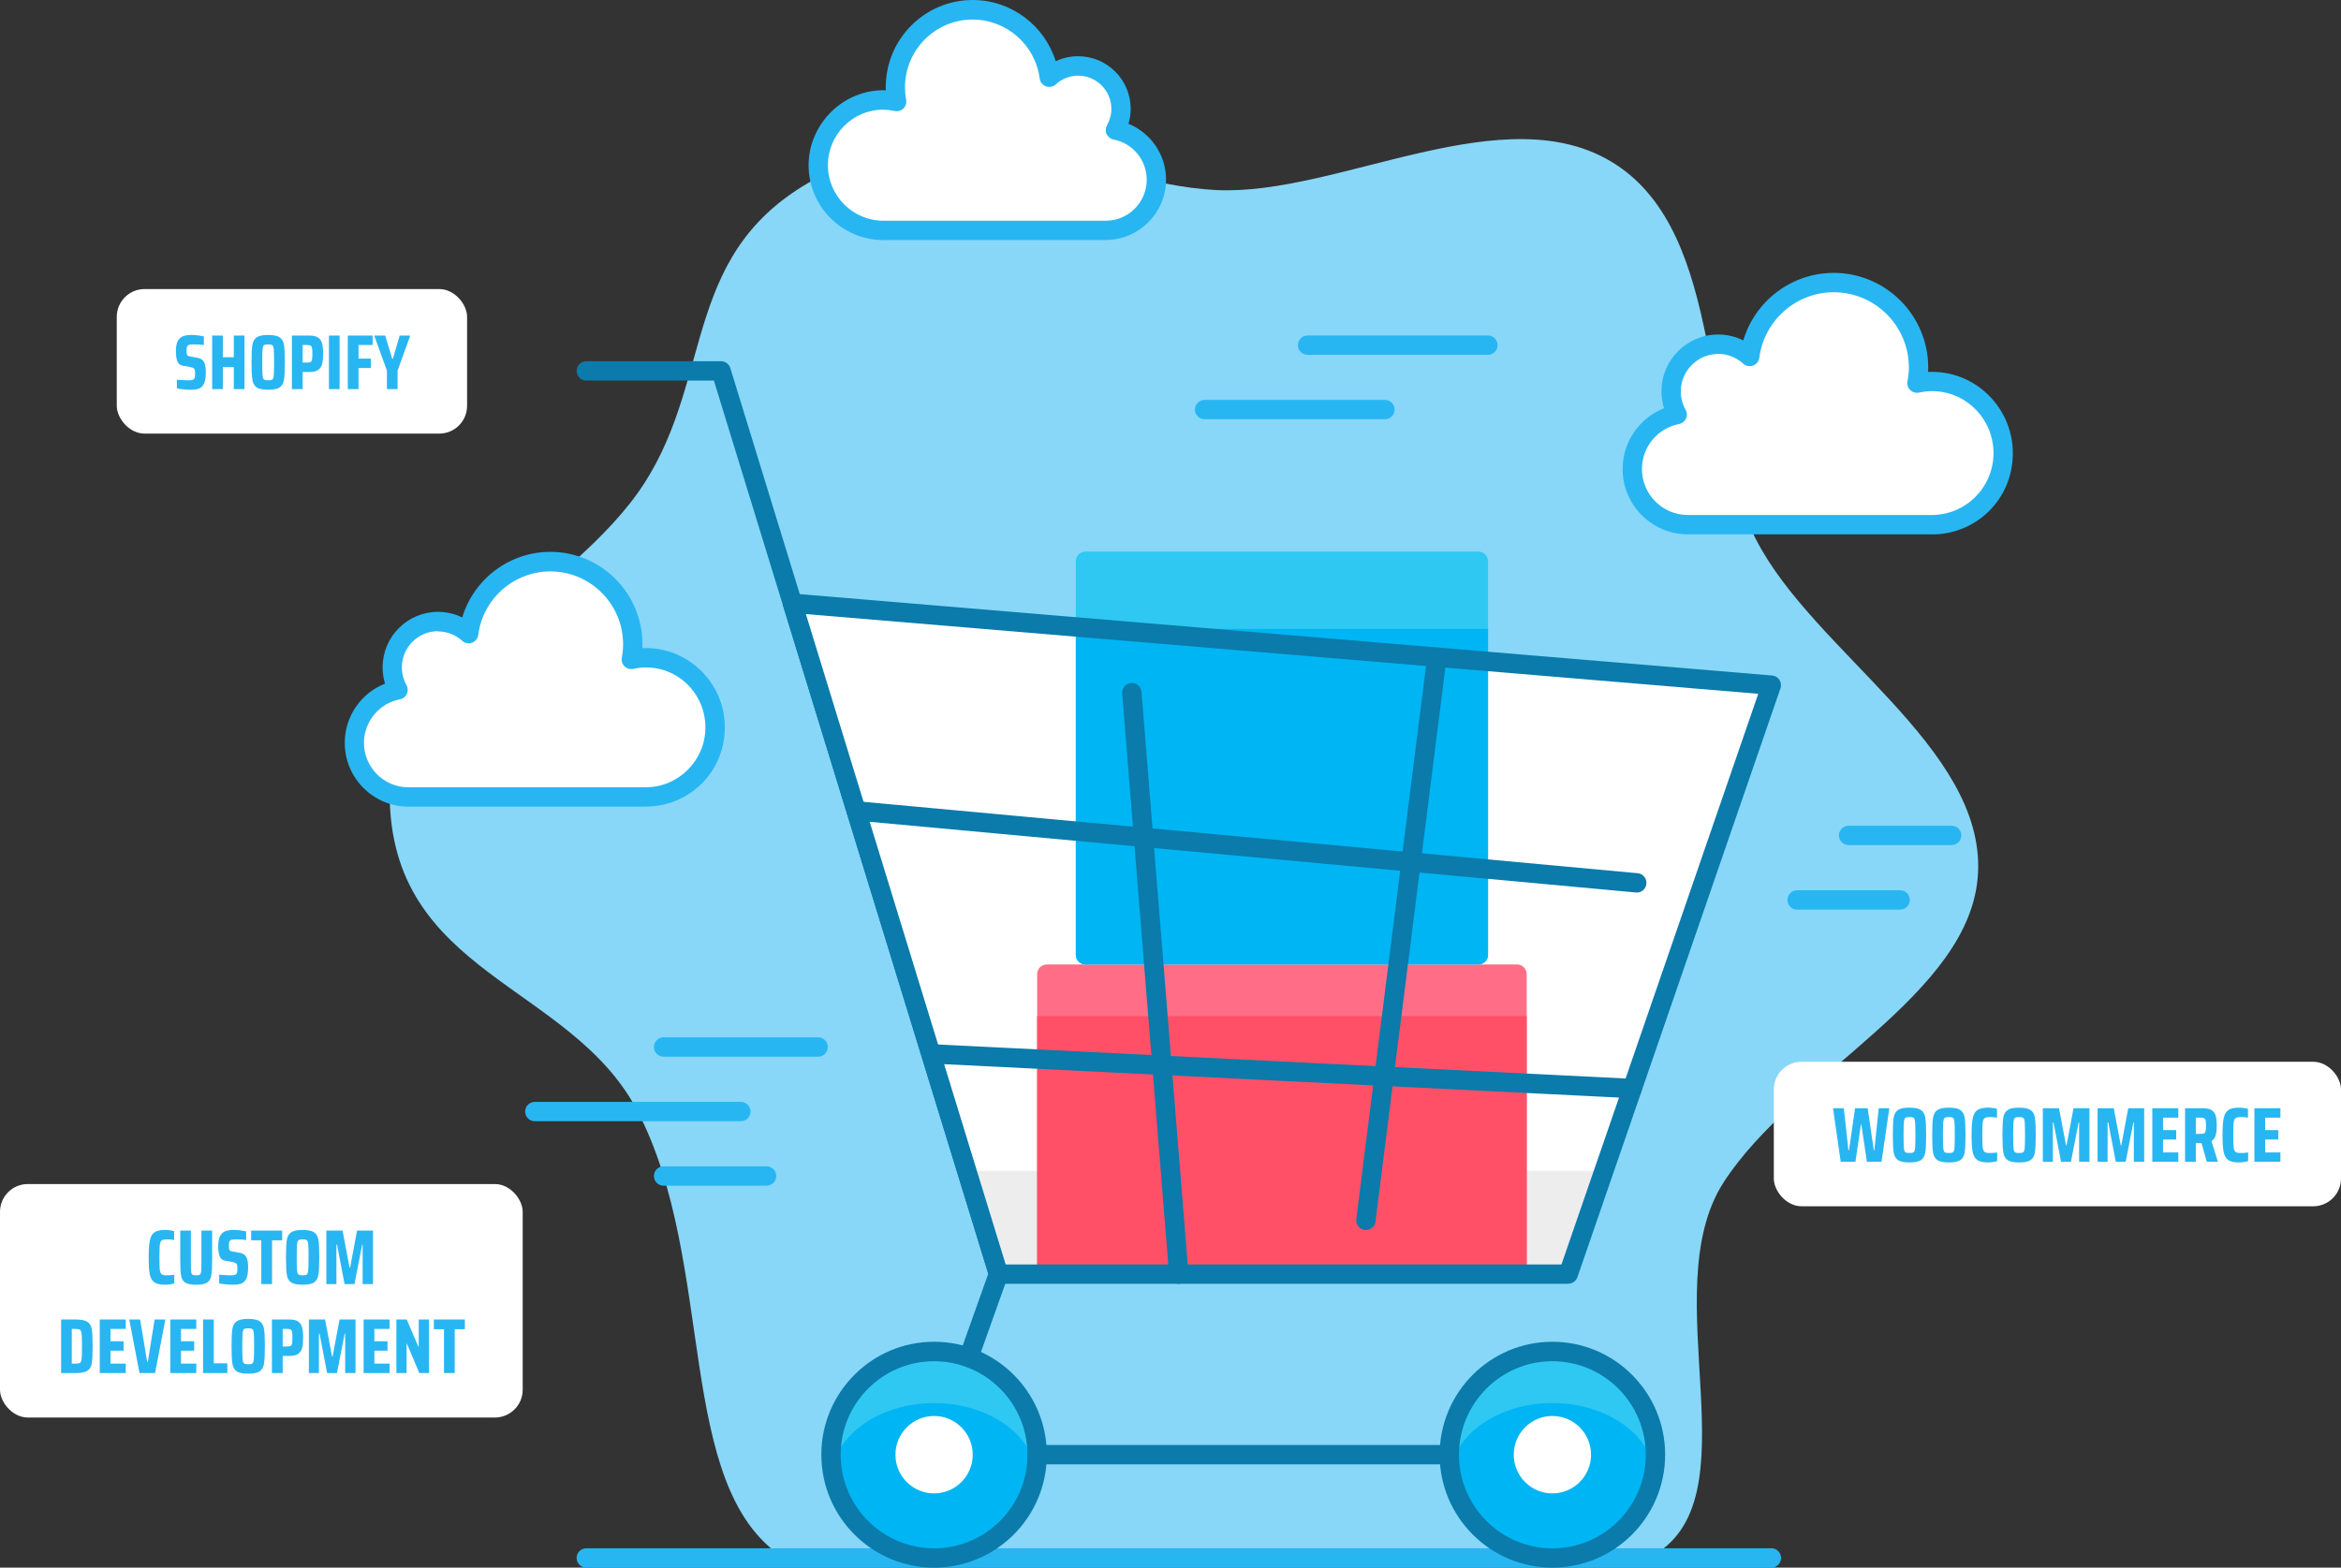
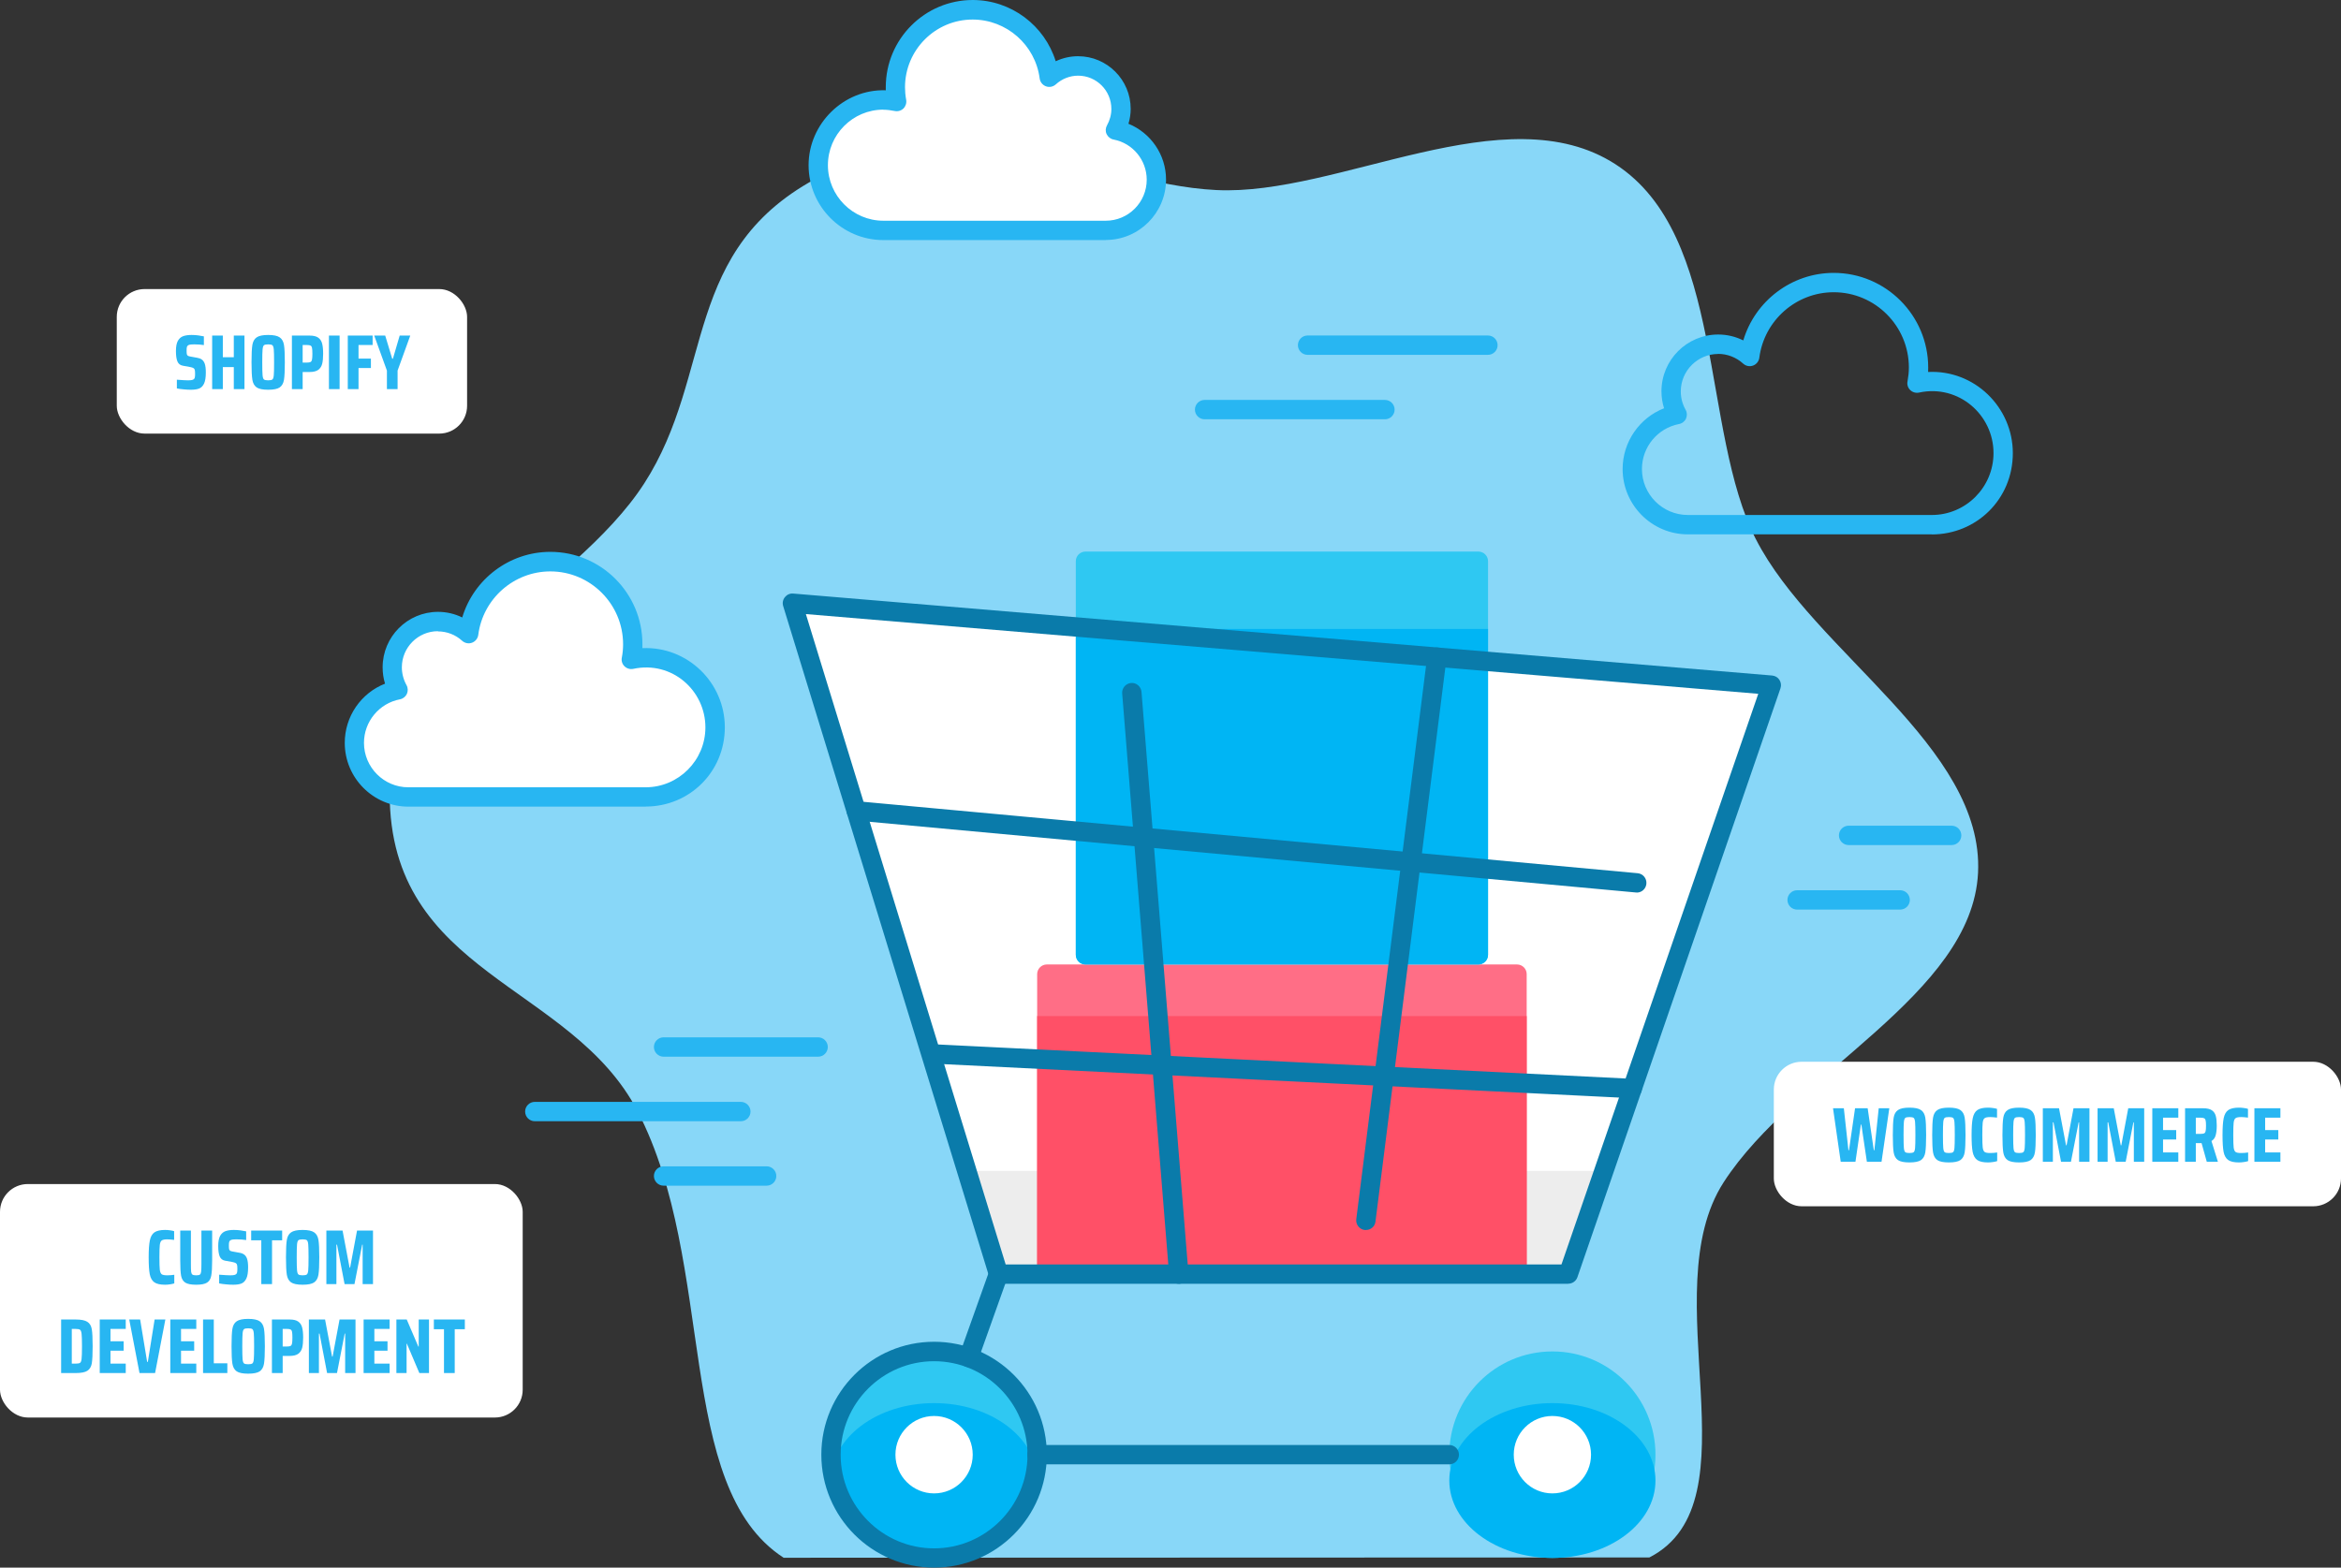
<svg xmlns="http://www.w3.org/2000/svg" width="421" height="282" viewBox="0 0 421 282" fill="none">
  <rect x="0" y="0" width="421" height="282" fill="#333333" stroke="none" />
  <g clip-path="url(#clip0_951_17)">
    <path d="M315.801 97.064C305.811 77.463 310.311 42.37 290.539 29.558C270.767 16.746 240.675 35.285 218.732 34.188C196.093 33.074 176.321 16.955 147.723 31.612C122.34 44.633 128.629 67.175 115.842 86.985C103.054 106.795 70.096 120.651 70.078 142.671C70.043 175.449 102.724 176.877 114.678 199.924C128.959 227.48 121.141 267.413 140.93 280.225C164.125 280.225 260.951 280.172 296.62 280.172C316.183 270.163 297.193 232.528 309.964 212.701C322.751 192.892 354.633 179 355.727 157.015C356.839 134.333 326.104 117.239 315.784 97.012L315.801 97.064Z" fill="#88D7F8" />
-     <path d="M318.564 282H105.435C104.479 282 103.697 281.217 103.697 280.259C103.697 279.302 104.479 278.519 105.435 278.519H318.564C319.519 278.519 320.301 279.302 320.301 280.259C320.301 281.217 319.519 282 318.564 282Z" fill="#28B6F2" />
    <path d="M147.134 190.089H119.335C118.379 190.089 117.598 189.306 117.598 188.348C117.598 187.391 118.379 186.607 119.335 186.607H147.134C148.089 186.607 148.871 187.391 148.871 188.348C148.871 189.306 148.089 190.089 147.134 190.089Z" fill="#28B6F2" />
    <path d="M133.234 201.7H96.175C95.219 201.7 94.438 200.916 94.438 199.959C94.438 199.002 95.219 198.218 96.175 198.218H133.234C134.19 198.218 134.971 199.002 134.971 199.959C134.971 200.916 134.19 201.7 133.234 201.7Z" fill="#28B6F2" />
    <path d="M137.873 213.293H119.335C118.379 213.293 117.598 212.51 117.598 211.552C117.598 210.595 118.379 209.812 119.335 209.812H137.873C138.829 209.812 139.611 210.595 139.611 211.552C139.611 212.51 138.829 213.293 137.873 213.293Z" fill="#28B6F2" />
    <path d="M267.589 63.833H235.151C234.196 63.833 233.414 63.05 233.414 62.092C233.414 61.135 234.196 60.352 235.151 60.352H267.589C268.545 60.352 269.326 61.135 269.326 62.092C269.326 63.05 268.545 63.833 267.589 63.833Z" fill="#28B6F2" />
    <path d="M249.068 75.426H216.63C215.674 75.426 214.893 74.643 214.893 73.686C214.893 72.728 215.674 71.945 216.63 71.945H249.068C250.023 71.945 250.805 72.728 250.805 73.686C250.805 74.643 250.023 75.426 249.068 75.426Z" fill="#28B6F2" />
    <path d="M350.985 152.019H332.446C331.491 152.019 330.709 151.236 330.709 150.278C330.709 149.321 331.491 148.537 332.446 148.537H350.985C351.94 148.537 352.722 149.321 352.722 150.278C352.722 151.236 351.94 152.019 350.985 152.019Z" fill="#28B6F2" />
    <path d="M341.725 163.63H323.187C322.231 163.63 321.449 162.846 321.449 161.889C321.449 160.932 322.231 160.148 323.187 160.148H341.725C342.68 160.148 343.462 160.932 343.462 161.889C343.462 162.846 342.68 163.63 341.725 163.63Z" fill="#28B6F2" />
    <path d="M71.609 124.097C70.931 122.896 70.549 121.521 70.549 120.041C70.549 115.481 74.232 111.808 78.767 111.808C80.904 111.808 82.832 112.626 84.292 113.949C85.23 106.655 91.45 101.015 98.99 101.015C107.174 101.015 113.811 107.665 113.811 115.864C113.811 116.804 113.706 117.709 113.55 118.597C114.384 118.423 115.235 118.318 116.121 118.318C123.019 118.318 128.613 123.923 128.613 130.834C128.613 137.745 123.019 143.35 116.121 143.35H73.45C68.082 143.35 63.738 138.998 63.738 133.619C63.738 128.884 67.126 124.95 71.609 124.08V124.097Z" fill="white" />
    <path d="M116.103 145.108H73.45C67.143 145.108 62 139.956 62 133.637C62 128.867 64.936 124.672 69.245 122.983C68.95 122.043 68.811 121.051 68.811 120.041C68.811 114.541 73.276 110.067 78.766 110.067C80.295 110.067 81.789 110.415 83.127 111.077C85.195 104.183 91.606 99.274 98.972 99.274C108.111 99.274 115.53 106.725 115.53 115.864C115.53 116.107 115.53 116.351 115.53 116.595C123.644 116.247 130.35 122.792 130.35 130.834C130.35 138.876 123.974 145.091 116.121 145.091L116.103 145.108ZM78.749 113.548C75.17 113.548 72.268 116.473 72.268 120.041C72.268 121.156 72.564 122.27 73.102 123.244C73.38 123.732 73.397 124.324 73.172 124.828C72.928 125.333 72.477 125.699 71.921 125.803C68.185 126.517 65.457 129.807 65.457 133.637C65.457 138.041 69.037 141.627 73.432 141.627H116.103C122.028 141.627 126.858 136.787 126.858 130.851C126.858 124.184 120.829 118.84 113.897 120.32C113.323 120.442 112.733 120.268 112.316 119.867C111.899 119.467 111.708 118.875 111.829 118.301C111.986 117.483 112.055 116.664 112.055 115.898C112.055 108.674 106.183 102.791 98.972 102.791C92.422 102.791 86.845 107.7 86.011 114.21C85.924 114.854 85.49 115.394 84.882 115.62C84.274 115.846 83.596 115.707 83.11 115.272C81.911 114.175 80.365 113.583 78.749 113.583V113.548Z" fill="#28B6F2" />
-     <path d="M301.642 74.573C300.947 73.337 300.547 71.927 300.547 70.413C300.547 65.73 304.335 61.935 309.008 61.935C311.198 61.935 313.178 62.771 314.69 64.146C315.663 56.644 322.039 50.847 329.805 50.847C338.232 50.847 345.06 57.688 345.06 66.131C345.06 67.088 344.956 68.028 344.799 68.933C345.651 68.759 346.537 68.655 347.44 68.655C354.529 68.655 360.28 74.417 360.28 81.519C360.28 88.621 354.529 94.4 347.44 94.4H303.57C298.063 94.4 293.58 89.927 293.58 84.391C293.58 79.517 297.055 75.478 301.676 74.591L301.642 74.573Z" fill="white" />
    <path d="M347.406 96.124H303.536C297.073 96.124 291.809 90.849 291.809 84.374C291.809 79.482 294.849 75.165 299.262 73.442C298.949 72.45 298.793 71.423 298.793 70.395C298.793 64.755 303.362 60.177 308.992 60.177C310.573 60.177 312.119 60.543 313.509 61.239C315.611 54.154 322.196 49.089 329.771 49.089C339.136 49.089 346.763 56.731 346.763 66.113C346.763 66.374 346.763 66.635 346.746 66.914C355.051 66.496 361.983 73.233 361.983 81.519C361.983 89.805 355.433 96.141 347.406 96.141V96.124ZM308.992 63.676C305.291 63.676 302.268 66.705 302.268 70.413C302.268 71.562 302.563 72.711 303.137 73.72C303.415 74.208 303.432 74.8 303.206 75.304C302.98 75.809 302.511 76.175 301.955 76.279C298.081 77.028 295.283 80.422 295.283 84.374C295.283 88.934 298.984 92.642 303.536 92.642H347.406C353.539 92.642 358.508 87.646 358.508 81.501C358.508 74.626 352.236 69.09 345.113 70.622C344.539 70.744 343.948 70.57 343.532 70.169C343.115 69.769 342.923 69.177 343.045 68.603C343.201 67.732 343.288 66.914 343.288 66.113C343.288 58.645 337.225 52.57 329.771 52.57C323.013 52.57 317.262 57.636 316.393 64.355C316.306 64.999 315.872 65.539 315.264 65.765C314.656 65.992 313.978 65.852 313.492 65.417C312.241 64.285 310.642 63.659 308.974 63.659L308.992 63.676Z" fill="#28B6F2" />
    <path d="M200.576 23.378C201.219 22.247 201.583 20.959 201.583 19.583C201.583 15.319 198.126 11.854 193.869 11.854C191.871 11.854 190.064 12.62 188.692 13.874C187.806 7.033 181.985 1.741 174.914 1.741C167.235 1.741 161.015 7.973 161.015 15.667C161.015 16.537 161.102 17.39 161.258 18.226C160.476 18.052 159.677 17.964 158.843 17.964C152.38 17.964 147.133 23.221 147.133 29.697C147.133 36.173 152.38 41.43 158.843 41.43H198.838C203.86 41.43 207.942 37.339 207.942 32.308C207.942 27.869 204.763 24.179 200.558 23.361L200.576 23.378Z" fill="white" />
    <path d="M198.857 43.188H158.862C151.443 43.188 145.414 37.147 145.414 29.714C145.414 22.282 151.704 15.997 159.296 16.241C159.296 16.05 159.296 15.858 159.296 15.667C159.296 7.033 166.315 0 174.933 0C181.848 0 187.859 4.578 189.857 11.019C191.108 10.427 192.481 10.114 193.888 10.114C199.1 10.114 203.34 14.361 203.34 19.583C203.34 20.488 203.201 21.394 202.94 22.264C206.953 23.9 209.699 27.834 209.699 32.308C209.699 38.296 204.834 43.17 198.857 43.17V43.188ZM158.862 19.723C153.354 19.723 148.889 24.214 148.889 29.714C148.889 35.215 153.371 39.706 158.862 39.706H198.857C202.923 39.706 206.224 36.399 206.224 32.326C206.224 28.809 203.722 25.763 200.264 25.102C199.708 24.997 199.257 24.631 199.013 24.127C198.77 23.622 198.805 23.03 199.083 22.543C199.587 21.637 199.865 20.628 199.865 19.601C199.865 16.293 197.189 13.613 193.888 13.613C192.411 13.613 190.987 14.17 189.875 15.179C189.388 15.614 188.711 15.754 188.102 15.527C187.494 15.301 187.06 14.761 186.973 14.117C186.191 8.077 181.014 3.516 174.915 3.516C168.209 3.516 162.754 8.982 162.754 15.701C162.754 16.415 162.823 17.181 162.962 17.947C163.066 18.521 162.875 19.113 162.476 19.514C162.059 19.914 161.468 20.088 160.894 19.966C160.199 19.827 159.522 19.74 158.844 19.74L158.862 19.723Z" fill="#28B6F2" />
    <path d="M297.715 261.686C297.715 251.433 289.428 243.112 279.177 243.112C268.926 243.112 260.639 251.415 260.639 261.686C260.639 271.956 268.926 280.259 279.177 280.259C289.428 280.259 297.715 271.956 297.715 261.686Z" fill="#2FC8F2" />
    <path d="M186.52 261.686C186.52 251.433 178.232 243.112 167.982 243.112C157.731 243.112 149.443 251.415 149.443 261.686C149.443 271.956 157.731 280.259 167.982 280.259C178.232 280.259 186.52 271.956 186.52 261.686Z" fill="#2FC8F2" />
    <path d="M297.715 266.333C297.715 258.639 289.428 252.407 279.177 252.407C268.926 252.407 260.639 258.639 260.639 266.333C260.639 274.027 268.926 280.259 279.177 280.259C289.428 280.259 297.715 274.027 297.715 266.333Z" fill="#00B5F4" />
    <path d="M279.178 268.649C283.016 268.649 286.128 265.531 286.128 261.686C286.128 257.84 283.016 254.723 279.178 254.723C275.34 254.723 272.229 257.84 272.229 261.686C272.229 265.531 275.34 268.649 279.178 268.649Z" fill="white" />
    <path d="M186.52 266.333C186.52 258.639 178.232 252.407 167.982 252.407C157.731 252.407 149.443 258.639 149.443 266.333C149.443 274.027 157.731 280.259 167.982 280.259C178.232 280.259 186.52 274.027 186.52 266.333Z" fill="#00B5F4" />
    <path d="M167.983 268.649C171.821 268.649 174.933 265.531 174.933 261.686C174.933 257.84 171.821 254.723 167.983 254.723C164.145 254.723 161.033 257.84 161.033 261.686C161.033 265.531 164.145 268.649 167.983 268.649Z" fill="white" />
-     <path d="M279.178 282C268.006 282 258.902 272.896 258.902 261.686C258.902 250.475 267.989 241.371 279.178 241.371C290.367 241.371 299.454 250.475 299.454 261.686C299.454 272.896 290.367 282 279.178 282ZM279.178 244.87C269.918 244.87 262.377 252.425 262.377 261.703C262.377 270.981 269.918 278.536 279.178 278.536C288.438 278.536 295.979 270.981 295.979 261.703C295.979 252.425 288.438 244.87 279.178 244.87Z" fill="#0A7BAA" />
    <path d="M167.983 282C156.811 282 147.707 272.896 147.707 261.686C147.707 250.475 156.794 241.371 167.983 241.371C179.172 241.371 188.258 250.475 188.258 261.686C188.258 272.896 179.172 282 167.983 282ZM167.983 244.87C158.722 244.87 151.182 252.425 151.182 261.703C151.182 270.981 158.722 278.536 167.983 278.536C177.243 278.536 184.784 270.981 184.784 261.703C184.784 252.425 177.243 244.87 167.983 244.87Z" fill="#0A7BAA" />
    <path d="M260.639 263.426H186.503C185.547 263.426 184.766 262.643 184.766 261.686C184.766 260.728 185.547 259.945 186.503 259.945H260.639C261.594 259.945 262.376 260.728 262.376 261.686C262.376 262.643 261.594 263.426 260.639 263.426Z" fill="#0A7BAA" />
-     <path d="M179.57 230.944C178.823 230.944 178.146 230.457 177.902 229.708L128.386 68.463H105.435C104.479 68.463 103.697 67.68 103.697 66.723C103.697 65.765 104.479 64.982 105.435 64.982H129.672C130.436 64.982 131.114 65.487 131.34 66.218L181.238 228.681C181.516 229.604 181.012 230.579 180.092 230.857C179.918 230.909 179.744 230.927 179.588 230.927L179.57 230.944Z" fill="#0A7BAA" />
    <path d="M142.494 108.5L318.564 123.245L282.044 229.203H179.571L142.494 108.5Z" fill="#EDEDED" />
    <path d="M142.494 108.5L318.564 123.245L288.437 210.63H173.855L142.494 108.5Z" fill="white" />
    <path d="M272.819 173.5H188.259C187.299 173.5 186.521 174.279 186.521 175.24V227.462C186.521 228.424 187.299 229.203 188.259 229.203H272.819C273.779 229.203 274.556 228.424 274.556 227.462V175.24C274.556 174.279 273.779 173.5 272.819 173.5Z" fill="#FF6E86" />
    <path d="M186.521 182.778H274.556V227.463C274.556 228.42 273.775 229.203 272.819 229.203H188.259C187.303 229.203 186.521 228.42 186.521 227.463V182.778Z" fill="#FF5067" />
    <path d="M265.869 99.222H195.208C194.249 99.222 193.471 100.002 193.471 100.963V171.759C193.471 172.72 194.249 173.5 195.208 173.5H265.869C266.828 173.5 267.606 172.72 267.606 171.759V100.963C267.606 100.002 266.828 99.222 265.869 99.222Z" fill="#2FC8F2" />
    <path d="M193.471 113.148H267.606V171.759C267.606 172.716 266.825 173.5 265.869 173.5H195.208C194.253 173.5 193.471 172.716 193.471 171.759V113.148Z" fill="#00B5F4" />
    <path d="M211.991 230.944C211.087 230.944 210.34 230.248 210.253 229.343L201.809 124.742C201.74 123.784 202.452 122.949 203.408 122.862C204.363 122.774 205.197 123.506 205.284 124.463L213.728 229.064C213.798 230.022 213.085 230.857 212.13 230.944C212.078 230.944 212.043 230.944 211.991 230.944Z" fill="#0A7BAA" />
    <path d="M245.646 221.266C245.646 221.266 245.507 221.266 245.42 221.266C244.465 221.144 243.787 220.273 243.909 219.316L256.679 118.005C256.8 117.047 257.669 116.386 258.625 116.49C259.58 116.612 260.258 117.483 260.136 118.44L247.366 219.751C247.262 220.639 246.515 221.266 245.646 221.266Z" fill="#0A7BAA" />
    <path d="M294.345 160.549C294.345 160.549 294.241 160.549 294.189 160.549L153.823 147.598C152.867 147.51 152.172 146.658 152.259 145.7C152.346 144.743 153.18 144.029 154.153 144.133L294.519 157.085C295.475 157.172 296.17 158.025 296.083 158.982C295.996 159.887 295.249 160.566 294.363 160.566L294.345 160.549Z" fill="#0A7BAA" />
    <path d="M293.545 197.557C293.545 197.557 293.493 197.557 293.459 197.557L167.895 191.342C166.94 191.29 166.193 190.472 166.245 189.514C166.297 188.557 167.113 187.843 168.069 187.861L293.632 194.075C294.588 194.127 295.335 194.945 295.283 195.903C295.231 196.825 294.466 197.557 293.545 197.557Z" fill="#0A7BAA" />
    <path d="M174.22 245.949C174.029 245.949 173.82 245.914 173.629 245.845C172.726 245.514 172.257 244.522 172.569 243.617L177.921 228.594C178.251 227.689 179.241 227.219 180.145 227.532C181.048 227.863 181.517 228.855 181.204 229.76L175.853 244.783C175.593 245.497 174.932 245.932 174.22 245.932V245.949Z" fill="#0A7BAA" />
    <path d="M282.044 230.944H179.571C178.806 230.944 178.129 230.439 177.903 229.708L140.844 109.023C140.67 108.466 140.792 107.874 141.156 107.421C141.521 106.968 142.06 106.725 142.651 106.777L318.703 121.521C319.242 121.573 319.728 121.852 320.006 122.304C320.302 122.757 320.371 123.314 320.197 123.819L283.677 229.76C283.434 230.457 282.773 230.927 282.026 230.927L282.044 230.944ZM180.856 227.463H280.81L316.201 124.811L144.927 110.467L180.856 227.463Z" fill="#0A7BAA" />
  </g>
  <rect x="21" y="52" width="63" height="26" rx="5" fill="white" />
  <path d="M34.314 70.112C33.922 70.112 33.492 70.089 33.026 70.042C32.568 70.005 32.162 69.949 31.808 69.874V68.306C32.76 68.381 33.418 68.418 33.782 68.418C34.108 68.418 34.356 68.399 34.524 68.362C34.692 68.325 34.818 68.259 34.902 68.166C34.976 68.091 35.023 67.989 35.042 67.858C35.07 67.718 35.084 67.522 35.084 67.27C35.084 66.925 35.065 66.682 35.028 66.542C34.99 66.393 34.911 66.285 34.79 66.22C34.678 66.145 34.477 66.08 34.188 66.024L32.872 65.786C32.405 65.702 32.083 65.445 31.906 65.016C31.728 64.587 31.64 63.966 31.64 63.154C31.64 62.361 31.752 61.754 31.976 61.334C32.209 60.914 32.526 60.629 32.928 60.48C33.329 60.331 33.838 60.256 34.454 60.256C34.883 60.256 35.294 60.284 35.686 60.34C36.087 60.396 36.414 60.452 36.666 60.508V62.076C36.162 61.992 35.597 61.95 34.972 61.95C34.636 61.95 34.374 61.964 34.188 61.992C34.01 62.02 33.88 62.071 33.796 62.146C33.693 62.221 33.628 62.328 33.6 62.468C33.572 62.608 33.558 62.813 33.558 63.084C33.558 63.373 33.572 63.583 33.6 63.714C33.637 63.845 33.698 63.938 33.782 63.994C33.866 64.05 34.01 64.097 34.216 64.134L35.448 64.358C35.774 64.405 36.05 64.507 36.274 64.666C36.507 64.815 36.689 65.067 36.82 65.422C36.95 65.795 37.016 66.323 37.016 67.004C37.016 67.891 36.908 68.558 36.694 69.006C36.479 69.454 36.18 69.753 35.798 69.902C35.424 70.042 34.93 70.112 34.314 70.112ZM42.047 70V66.038H40.073V70H38.155V60.368H40.073V64.26H42.047V60.368H43.965V70H42.047ZM48.228 70.112C47.258 70.112 46.567 69.972 46.157 69.692C45.746 69.403 45.489 68.945 45.386 68.32C45.284 67.685 45.233 66.64 45.233 65.184C45.233 63.719 45.284 62.673 45.386 62.048C45.489 61.423 45.746 60.97 46.157 60.69C46.567 60.401 47.258 60.256 48.228 60.256C49.199 60.256 49.89 60.401 50.3 60.69C50.711 60.97 50.968 61.423 51.071 62.048C51.173 62.673 51.224 63.719 51.224 65.184C51.224 66.64 51.173 67.685 51.071 68.32C50.968 68.945 50.711 69.403 50.3 69.692C49.89 69.972 49.199 70.112 48.228 70.112ZM48.228 68.418C48.602 68.418 48.854 68.367 48.984 68.264C49.115 68.161 49.199 67.909 49.236 67.508C49.274 67.107 49.292 66.332 49.292 65.184C49.292 64.036 49.274 63.261 49.236 62.86C49.199 62.459 49.115 62.207 48.984 62.104C48.854 62.001 48.602 61.95 48.228 61.95C47.855 61.95 47.603 62.001 47.472 62.104C47.342 62.207 47.258 62.459 47.221 62.86C47.183 63.261 47.164 64.036 47.164 65.184C47.164 66.332 47.183 67.107 47.221 67.508C47.258 67.909 47.342 68.161 47.472 68.264C47.603 68.367 47.855 68.418 48.228 68.418ZM52.497 60.368H55.675C56.356 60.368 56.869 60.489 57.215 60.732C57.569 60.975 57.807 61.329 57.929 61.796C58.05 62.253 58.111 62.865 58.111 63.63C58.111 64.367 58.055 64.969 57.943 65.436C57.831 65.893 57.597 66.257 57.243 66.528C56.888 66.789 56.361 66.92 55.661 66.92H54.429V70H52.497V60.368ZM55.185 65.226C55.502 65.226 55.726 65.189 55.857 65.114C55.987 65.039 56.071 64.899 56.109 64.694C56.155 64.479 56.179 64.125 56.179 63.63C56.179 63.135 56.155 62.785 56.109 62.58C56.071 62.375 55.987 62.239 55.857 62.174C55.735 62.099 55.516 62.062 55.199 62.062H54.429V65.226H55.185ZM59.155 70V60.368H61.073V70H59.155ZM62.545 70V60.368H67.011V62.062H64.477V64.512H66.703V66.206H64.477V70H62.545ZM69.582 70V66.668L67.3 60.368H69.274L70.534 64.526H70.66L71.878 60.368H73.782L71.5 66.668V70H69.582Z" fill="#28B6F2" />
  <rect x="319" y="191" width="102" height="26" rx="5" fill="white" />
  <path d="M335.736 209L334.742 202.294H334.658L333.678 209H331.032L329.646 199.368H331.592L332.418 206.914H332.516L333.608 199.368H335.876L336.982 206.914H337.08L337.864 199.368H339.768L338.368 209H335.736ZM343.396 209.112C342.425 209.112 341.734 208.972 341.324 208.692C340.913 208.403 340.656 207.945 340.554 207.32C340.451 206.685 340.4 205.64 340.4 204.184C340.4 202.719 340.451 201.673 340.554 201.048C340.656 200.423 340.913 199.97 341.324 199.69C341.734 199.401 342.425 199.256 343.396 199.256C344.366 199.256 345.057 199.401 345.468 199.69C345.878 199.97 346.135 200.423 346.238 201.048C346.34 201.673 346.392 202.719 346.392 204.184C346.392 205.64 346.34 206.685 346.238 207.32C346.135 207.945 345.878 208.403 345.468 208.692C345.057 208.972 344.366 209.112 343.396 209.112ZM343.396 207.418C343.769 207.418 344.021 207.367 344.152 207.264C344.282 207.161 344.366 206.909 344.404 206.508C344.441 206.107 344.46 205.332 344.46 204.184C344.46 203.036 344.441 202.261 344.404 201.86C344.366 201.459 344.282 201.207 344.152 201.104C344.021 201.001 343.769 200.95 343.396 200.95C343.022 200.95 342.77 201.001 342.64 201.104C342.509 201.207 342.425 201.459 342.388 201.86C342.35 202.261 342.332 203.036 342.332 204.184C342.332 205.332 342.35 206.107 342.388 206.508C342.425 206.909 342.509 207.161 342.64 207.264C342.77 207.367 343.022 207.418 343.396 207.418ZM350.478 209.112C349.507 209.112 348.816 208.972 348.406 208.692C347.995 208.403 347.738 207.945 347.636 207.32C347.533 206.685 347.482 205.64 347.482 204.184C347.482 202.719 347.533 201.673 347.636 201.048C347.738 200.423 347.995 199.97 348.406 199.69C348.816 199.401 349.507 199.256 350.478 199.256C351.448 199.256 352.139 199.401 352.55 199.69C352.96 199.97 353.217 200.423 353.32 201.048C353.422 201.673 353.474 202.719 353.474 204.184C353.474 205.64 353.422 206.685 353.32 207.32C353.217 207.945 352.96 208.403 352.55 208.692C352.139 208.972 351.448 209.112 350.478 209.112ZM350.478 207.418C350.851 207.418 351.103 207.367 351.234 207.264C351.364 207.161 351.448 206.909 351.486 206.508C351.523 206.107 351.542 205.332 351.542 204.184C351.542 203.036 351.523 202.261 351.486 201.86C351.448 201.459 351.364 201.207 351.234 201.104C351.103 201.001 350.851 200.95 350.478 200.95C350.104 200.95 349.852 201.001 349.722 201.104C349.591 201.207 349.507 201.459 349.47 201.86C349.432 202.261 349.414 203.036 349.414 204.184C349.414 205.332 349.432 206.107 349.47 206.508C349.507 206.909 349.591 207.161 349.722 207.264C349.852 207.367 350.104 207.418 350.478 207.418ZM359.17 208.874C358.974 208.939 358.717 208.995 358.4 209.042C358.092 209.089 357.798 209.112 357.518 209.112C356.64 209.112 355.996 208.967 355.586 208.678C355.175 208.389 354.9 207.908 354.76 207.236C354.629 206.564 354.564 205.547 354.564 204.184C354.564 202.831 354.634 201.818 354.774 201.146C354.914 200.465 355.189 199.979 355.6 199.69C356.02 199.401 356.659 199.256 357.518 199.256C357.826 199.256 358.129 199.279 358.428 199.326C358.736 199.363 358.974 199.415 359.142 199.48V201.048C358.6 200.983 358.19 200.95 357.91 200.95C357.434 200.95 357.102 201.015 356.916 201.146C356.738 201.267 356.622 201.533 356.566 201.944C356.519 202.355 356.496 203.101 356.496 204.184C356.496 205.267 356.519 206.013 356.566 206.424C356.622 206.835 356.738 207.105 356.916 207.236C357.102 207.357 357.434 207.418 357.91 207.418C358.339 207.418 358.759 207.385 359.17 207.32V208.874ZM363.11 209.112C362.14 209.112 361.449 208.972 361.038 208.692C360.628 208.403 360.371 207.945 360.268 207.32C360.166 206.685 360.114 205.64 360.114 204.184C360.114 202.719 360.166 201.673 360.268 201.048C360.371 200.423 360.628 199.97 361.038 199.69C361.449 199.401 362.14 199.256 363.11 199.256C364.081 199.256 364.772 199.401 365.182 199.69C365.593 199.97 365.85 200.423 365.952 201.048C366.055 201.673 366.106 202.719 366.106 204.184C366.106 205.64 366.055 206.685 365.952 207.32C365.85 207.945 365.593 208.403 365.182 208.692C364.772 208.972 364.081 209.112 363.11 209.112ZM363.11 207.418C363.484 207.418 363.736 207.367 363.866 207.264C363.997 207.161 364.081 206.909 364.118 206.508C364.156 206.107 364.174 205.332 364.174 204.184C364.174 203.036 364.156 202.261 364.118 201.86C364.081 201.459 363.997 201.207 363.866 201.104C363.736 201.001 363.484 200.95 363.11 200.95C362.737 200.95 362.485 201.001 362.354 201.104C362.224 201.207 362.14 201.459 362.102 201.86C362.065 202.261 362.046 203.036 362.046 204.184C362.046 205.332 362.065 206.107 362.102 206.508C362.14 206.909 362.224 207.161 362.354 207.264C362.485 207.367 362.737 207.418 363.11 207.418ZM373.902 209V201.902H373.818L372.432 209H370.654L369.296 201.902H369.184V209H367.378V199.368H370.29L371.55 206.032H371.648L372.894 199.368H375.764V209H373.902ZM383.746 209V201.902H383.662L382.276 209H380.498L379.14 201.902H379.028V209H377.222V199.368H380.134L381.394 206.032H381.492L382.738 199.368H385.608V209H383.746ZM387.066 209V199.368H391.742V201.062H388.998V203.288H391.364V204.982H388.998V207.306H391.742V209H387.066ZM396.864 209L395.926 205.64H394.89V209H392.958V199.368H396.206C396.897 199.368 397.415 199.485 397.76 199.718C398.115 199.951 398.353 200.287 398.474 200.726C398.596 201.165 398.656 201.753 398.656 202.49C398.656 203.19 398.591 203.769 398.46 204.226C398.339 204.683 398.087 205.029 397.704 205.262L398.866 209H396.864ZM395.744 203.974C396.052 203.974 396.272 203.941 396.402 203.876C396.533 203.801 396.617 203.671 396.654 203.484C396.701 203.288 396.724 202.961 396.724 202.504C396.724 202.056 396.701 201.739 396.654 201.552C396.617 201.365 396.533 201.239 396.402 201.174C396.272 201.099 396.052 201.062 395.744 201.062H394.89V203.974H395.744ZM404.3 208.874C404.104 208.939 403.848 208.995 403.53 209.042C403.222 209.089 402.928 209.112 402.648 209.112C401.771 209.112 401.127 208.967 400.716 208.678C400.306 208.389 400.03 207.908 399.89 207.236C399.76 206.564 399.694 205.547 399.694 204.184C399.694 202.831 399.764 201.818 399.904 201.146C400.044 200.465 400.32 199.979 400.73 199.69C401.15 199.401 401.79 199.256 402.648 199.256C402.956 199.256 403.26 199.279 403.558 199.326C403.866 199.363 404.104 199.415 404.272 199.48V201.048C403.731 200.983 403.32 200.95 403.04 200.95C402.564 200.95 402.233 201.015 402.046 201.146C401.869 201.267 401.752 201.533 401.696 201.944C401.65 202.355 401.626 203.101 401.626 204.184C401.626 205.267 401.65 206.013 401.696 206.424C401.752 206.835 401.869 207.105 402.046 207.236C402.233 207.357 402.564 207.418 403.04 207.418C403.47 207.418 403.89 207.385 404.3 207.32V208.874ZM405.427 209V199.368H410.103V201.062H407.359V203.288H409.725V204.982H407.359V207.306H410.103V209H405.427Z" fill="#28B6F2" />
  <rect y="213" width="94" height="42" rx="5" fill="white" />
  <path d="M31.343 230.874C31.147 230.939 30.891 230.995 30.573 231.042C30.265 231.089 29.971 231.112 29.691 231.112C28.814 231.112 28.17 230.967 27.759 230.678C27.349 230.389 27.073 229.908 26.933 229.236C26.803 228.564 26.737 227.547 26.737 226.184C26.737 224.831 26.807 223.818 26.947 223.146C27.087 222.465 27.363 221.979 27.773 221.69C28.193 221.401 28.833 221.256 29.691 221.256C29.999 221.256 30.303 221.279 30.601 221.326C30.909 221.363 31.147 221.415 31.315 221.48V223.048C30.774 222.983 30.363 222.95 30.083 222.95C29.607 222.95 29.276 223.015 29.089 223.146C28.912 223.267 28.795 223.533 28.739 223.944C28.693 224.355 28.669 225.101 28.669 226.184C28.669 227.267 28.693 228.013 28.739 228.424C28.795 228.835 28.912 229.105 29.089 229.236C29.276 229.357 29.607 229.418 30.083 229.418C30.513 229.418 30.933 229.385 31.343 229.32V230.874ZM38.154 221.368V226.73C38.154 227.999 38.098 228.923 37.986 229.502C37.883 230.071 37.632 230.482 37.23 230.734C36.838 230.986 36.19 231.112 35.284 231.112C34.379 231.112 33.725 230.986 33.324 230.734C32.932 230.482 32.68 230.071 32.568 229.502C32.465 228.923 32.414 227.999 32.414 226.73V221.368H34.332V227.374C34.332 228.055 34.346 228.527 34.374 228.788C34.411 229.04 34.491 229.208 34.612 229.292C34.743 229.376 34.967 229.418 35.284 229.418C35.602 229.418 35.821 229.376 35.942 229.292C36.063 229.208 36.138 229.04 36.166 228.788C36.203 228.536 36.222 228.065 36.222 227.374V221.368H38.154ZM41.918 231.112C41.526 231.112 41.097 231.089 40.63 231.042C40.173 231.005 39.767 230.949 39.412 230.874V229.306C40.364 229.381 41.022 229.418 41.386 229.418C41.713 229.418 41.96 229.399 42.128 229.362C42.296 229.325 42.422 229.259 42.506 229.166C42.581 229.091 42.628 228.989 42.646 228.858C42.674 228.718 42.688 228.522 42.688 228.27C42.688 227.925 42.67 227.682 42.632 227.542C42.595 227.393 42.516 227.285 42.394 227.22C42.282 227.145 42.082 227.08 41.792 227.024L40.476 226.786C40.01 226.702 39.688 226.445 39.51 226.016C39.333 225.587 39.244 224.966 39.244 224.154C39.244 223.361 39.356 222.754 39.58 222.334C39.814 221.914 40.131 221.629 40.532 221.48C40.934 221.331 41.442 221.256 42.058 221.256C42.488 221.256 42.898 221.284 43.29 221.34C43.692 221.396 44.018 221.452 44.27 221.508V223.076C43.766 222.992 43.202 222.95 42.576 222.95C42.24 222.95 41.979 222.964 41.792 222.992C41.615 223.02 41.484 223.071 41.4 223.146C41.298 223.221 41.232 223.328 41.204 223.468C41.176 223.608 41.162 223.813 41.162 224.084C41.162 224.373 41.176 224.583 41.204 224.714C41.242 224.845 41.302 224.938 41.386 224.994C41.47 225.05 41.615 225.097 41.82 225.134L43.052 225.358C43.379 225.405 43.654 225.507 43.878 225.666C44.112 225.815 44.294 226.067 44.424 226.422C44.555 226.795 44.62 227.323 44.62 228.004C44.62 228.891 44.513 229.558 44.298 230.006C44.084 230.454 43.785 230.753 43.402 230.902C43.029 231.042 42.534 231.112 41.918 231.112ZM46.991 231V223.118H45.171V221.368H50.743V223.118H48.923V231H46.991ZM54.425 231.112C53.454 231.112 52.764 230.972 52.353 230.692C51.942 230.403 51.685 229.945 51.583 229.32C51.48 228.685 51.429 227.64 51.429 226.184C51.429 224.719 51.48 223.673 51.583 223.048C51.685 222.423 51.942 221.97 52.353 221.69C52.764 221.401 53.454 221.256 54.425 221.256C55.395 221.256 56.086 221.401 56.497 221.69C56.907 221.97 57.164 222.423 57.267 223.048C57.37 223.673 57.421 224.719 57.421 226.184C57.421 227.64 57.37 228.685 57.267 229.32C57.164 229.945 56.907 230.403 56.497 230.692C56.086 230.972 55.395 231.112 54.425 231.112ZM54.425 229.418C54.798 229.418 55.05 229.367 55.181 229.264C55.312 229.161 55.395 228.909 55.433 228.508C55.47 228.107 55.489 227.332 55.489 226.184C55.489 225.036 55.47 224.261 55.433 223.86C55.395 223.459 55.312 223.207 55.181 223.104C55.05 223.001 54.798 222.95 54.425 222.95C54.051 222.95 53.8 223.001 53.669 223.104C53.538 223.207 53.454 223.459 53.417 223.86C53.38 224.261 53.361 225.036 53.361 226.184C53.361 227.332 53.38 228.107 53.417 228.508C53.454 228.909 53.538 229.161 53.669 229.264C53.8 229.367 54.051 229.418 54.425 229.418ZM65.217 231V223.902H65.133L63.747 231H61.969L60.611 223.902H60.499V231H58.693V221.368H61.605L62.865 228.032H62.963L64.209 221.368H67.079V231H65.217ZM10.992 237.368H13.596C14.585 237.368 15.29 237.508 15.71 237.788C16.139 238.059 16.405 238.502 16.508 239.118C16.61 239.725 16.662 240.747 16.662 242.184C16.662 243.621 16.61 244.648 16.508 245.264C16.405 245.871 16.139 246.314 15.71 246.594C15.29 246.865 14.585 247 13.596 247H10.992V237.368ZM13.568 245.306C13.978 245.306 14.254 245.259 14.394 245.166C14.543 245.063 14.636 244.816 14.674 244.424C14.72 244.032 14.744 243.285 14.744 242.184C14.744 241.092 14.72 240.35 14.674 239.958C14.627 239.557 14.534 239.309 14.394 239.216C14.254 239.113 13.978 239.062 13.568 239.062H12.91V245.306H13.568ZM17.937 247V237.368H22.613V239.062H19.869V241.288H22.235V242.982H19.869V245.306H22.613V247H17.937ZM25.09 247L23.242 237.368H25.202L26.462 244.984H26.588L27.806 237.368H29.738L27.89 247H25.09ZM30.625 247V237.368H35.3V239.062H32.556V241.288H34.922V242.982H32.556V245.306H35.3V247H30.625ZM36.517 247V237.368H38.449V245.25H40.885V247H36.517ZM44.636 247.112C43.665 247.112 42.974 246.972 42.564 246.692C42.153 246.403 41.896 245.945 41.794 245.32C41.691 244.685 41.64 243.64 41.64 242.184C41.64 240.719 41.691 239.673 41.794 239.048C41.896 238.423 42.153 237.97 42.564 237.69C42.974 237.401 43.665 237.256 44.636 237.256C45.606 237.256 46.297 237.401 46.708 237.69C47.118 237.97 47.375 238.423 47.478 239.048C47.58 239.673 47.632 240.719 47.632 242.184C47.632 243.64 47.58 244.685 47.478 245.32C47.375 245.945 47.118 246.403 46.708 246.692C46.297 246.972 45.606 247.112 44.636 247.112ZM44.636 245.418C45.009 245.418 45.261 245.367 45.392 245.264C45.522 245.161 45.606 244.909 45.644 244.508C45.681 244.107 45.7 243.332 45.7 242.184C45.7 241.036 45.681 240.261 45.644 239.86C45.606 239.459 45.522 239.207 45.392 239.104C45.261 239.001 45.009 238.95 44.636 238.95C44.262 238.95 44.01 239.001 43.88 239.104C43.749 239.207 43.665 239.459 43.628 239.86C43.59 240.261 43.572 241.036 43.572 242.184C43.572 243.332 43.59 244.107 43.628 244.508C43.665 244.909 43.749 245.161 43.88 245.264C44.01 245.367 44.262 245.418 44.636 245.418ZM48.904 237.368H52.082C52.763 237.368 53.276 237.489 53.622 237.732C53.976 237.975 54.214 238.329 54.336 238.796C54.457 239.253 54.518 239.865 54.518 240.63C54.518 241.367 54.462 241.969 54.35 242.436C54.238 242.893 54.004 243.257 53.65 243.528C53.295 243.789 52.768 243.92 52.068 243.92H50.836V247H48.904V237.368ZM51.592 242.226C51.909 242.226 52.133 242.189 52.264 242.114C52.394 242.039 52.478 241.899 52.516 241.694C52.562 241.479 52.586 241.125 52.586 240.63C52.586 240.135 52.562 239.785 52.516 239.58C52.478 239.375 52.394 239.239 52.264 239.174C52.142 239.099 51.923 239.062 51.606 239.062H50.836V242.226H51.592ZM62.072 247V239.902H61.988L60.602 247H58.824L57.466 239.902H57.354V247H55.548V237.368H58.46L59.72 244.032H59.818L61.064 237.368H63.934V247H62.072ZM65.392 247V237.368H70.068V239.062H67.324V241.288H69.69V242.982H67.324V245.306H70.068V247H65.392ZM75.415 247L73.175 241.722H73.119V247H71.285V237.368H73.147L75.233 242.24H75.303V237.368H77.151V247H75.415ZM79.845 247V239.118H78.025V237.368H83.597V239.118H81.777V247H79.845Z" fill="#28B6F2" />
  <defs>
    <clipPath id="clip0_951_17">
      <rect width="300" height="282" fill="white" transform="translate(62)" />
    </clipPath>
  </defs>
</svg>